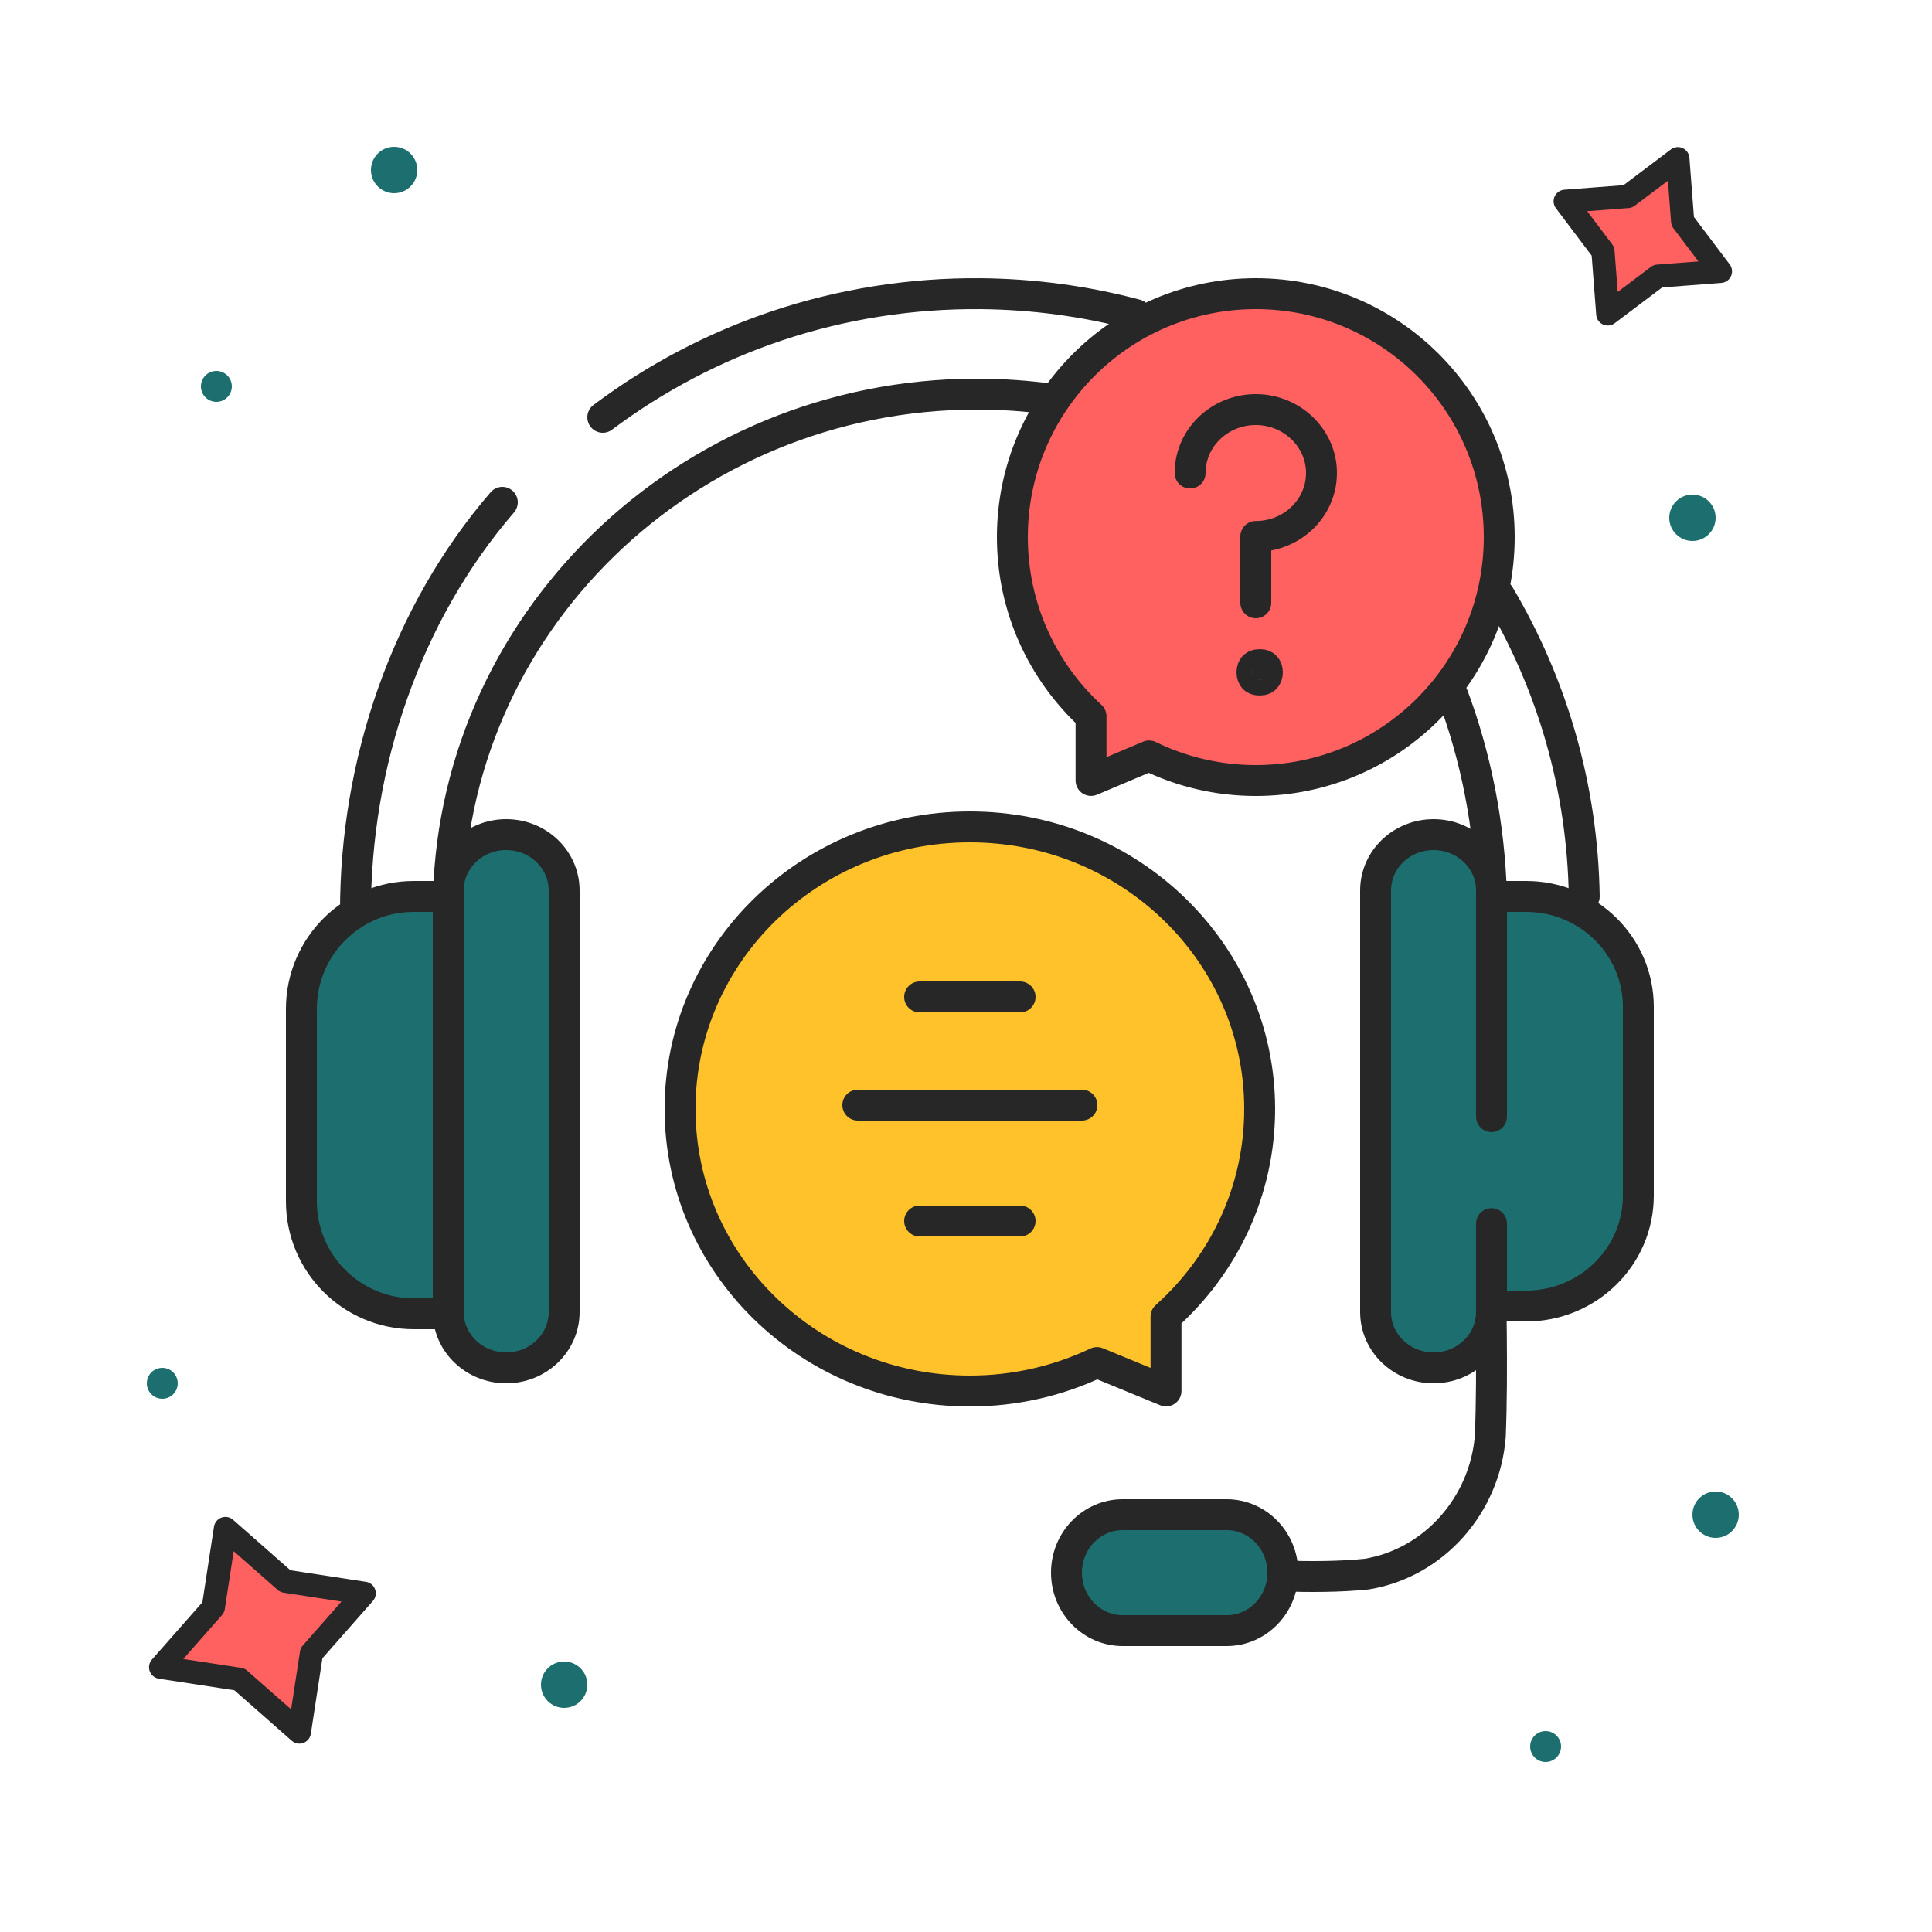
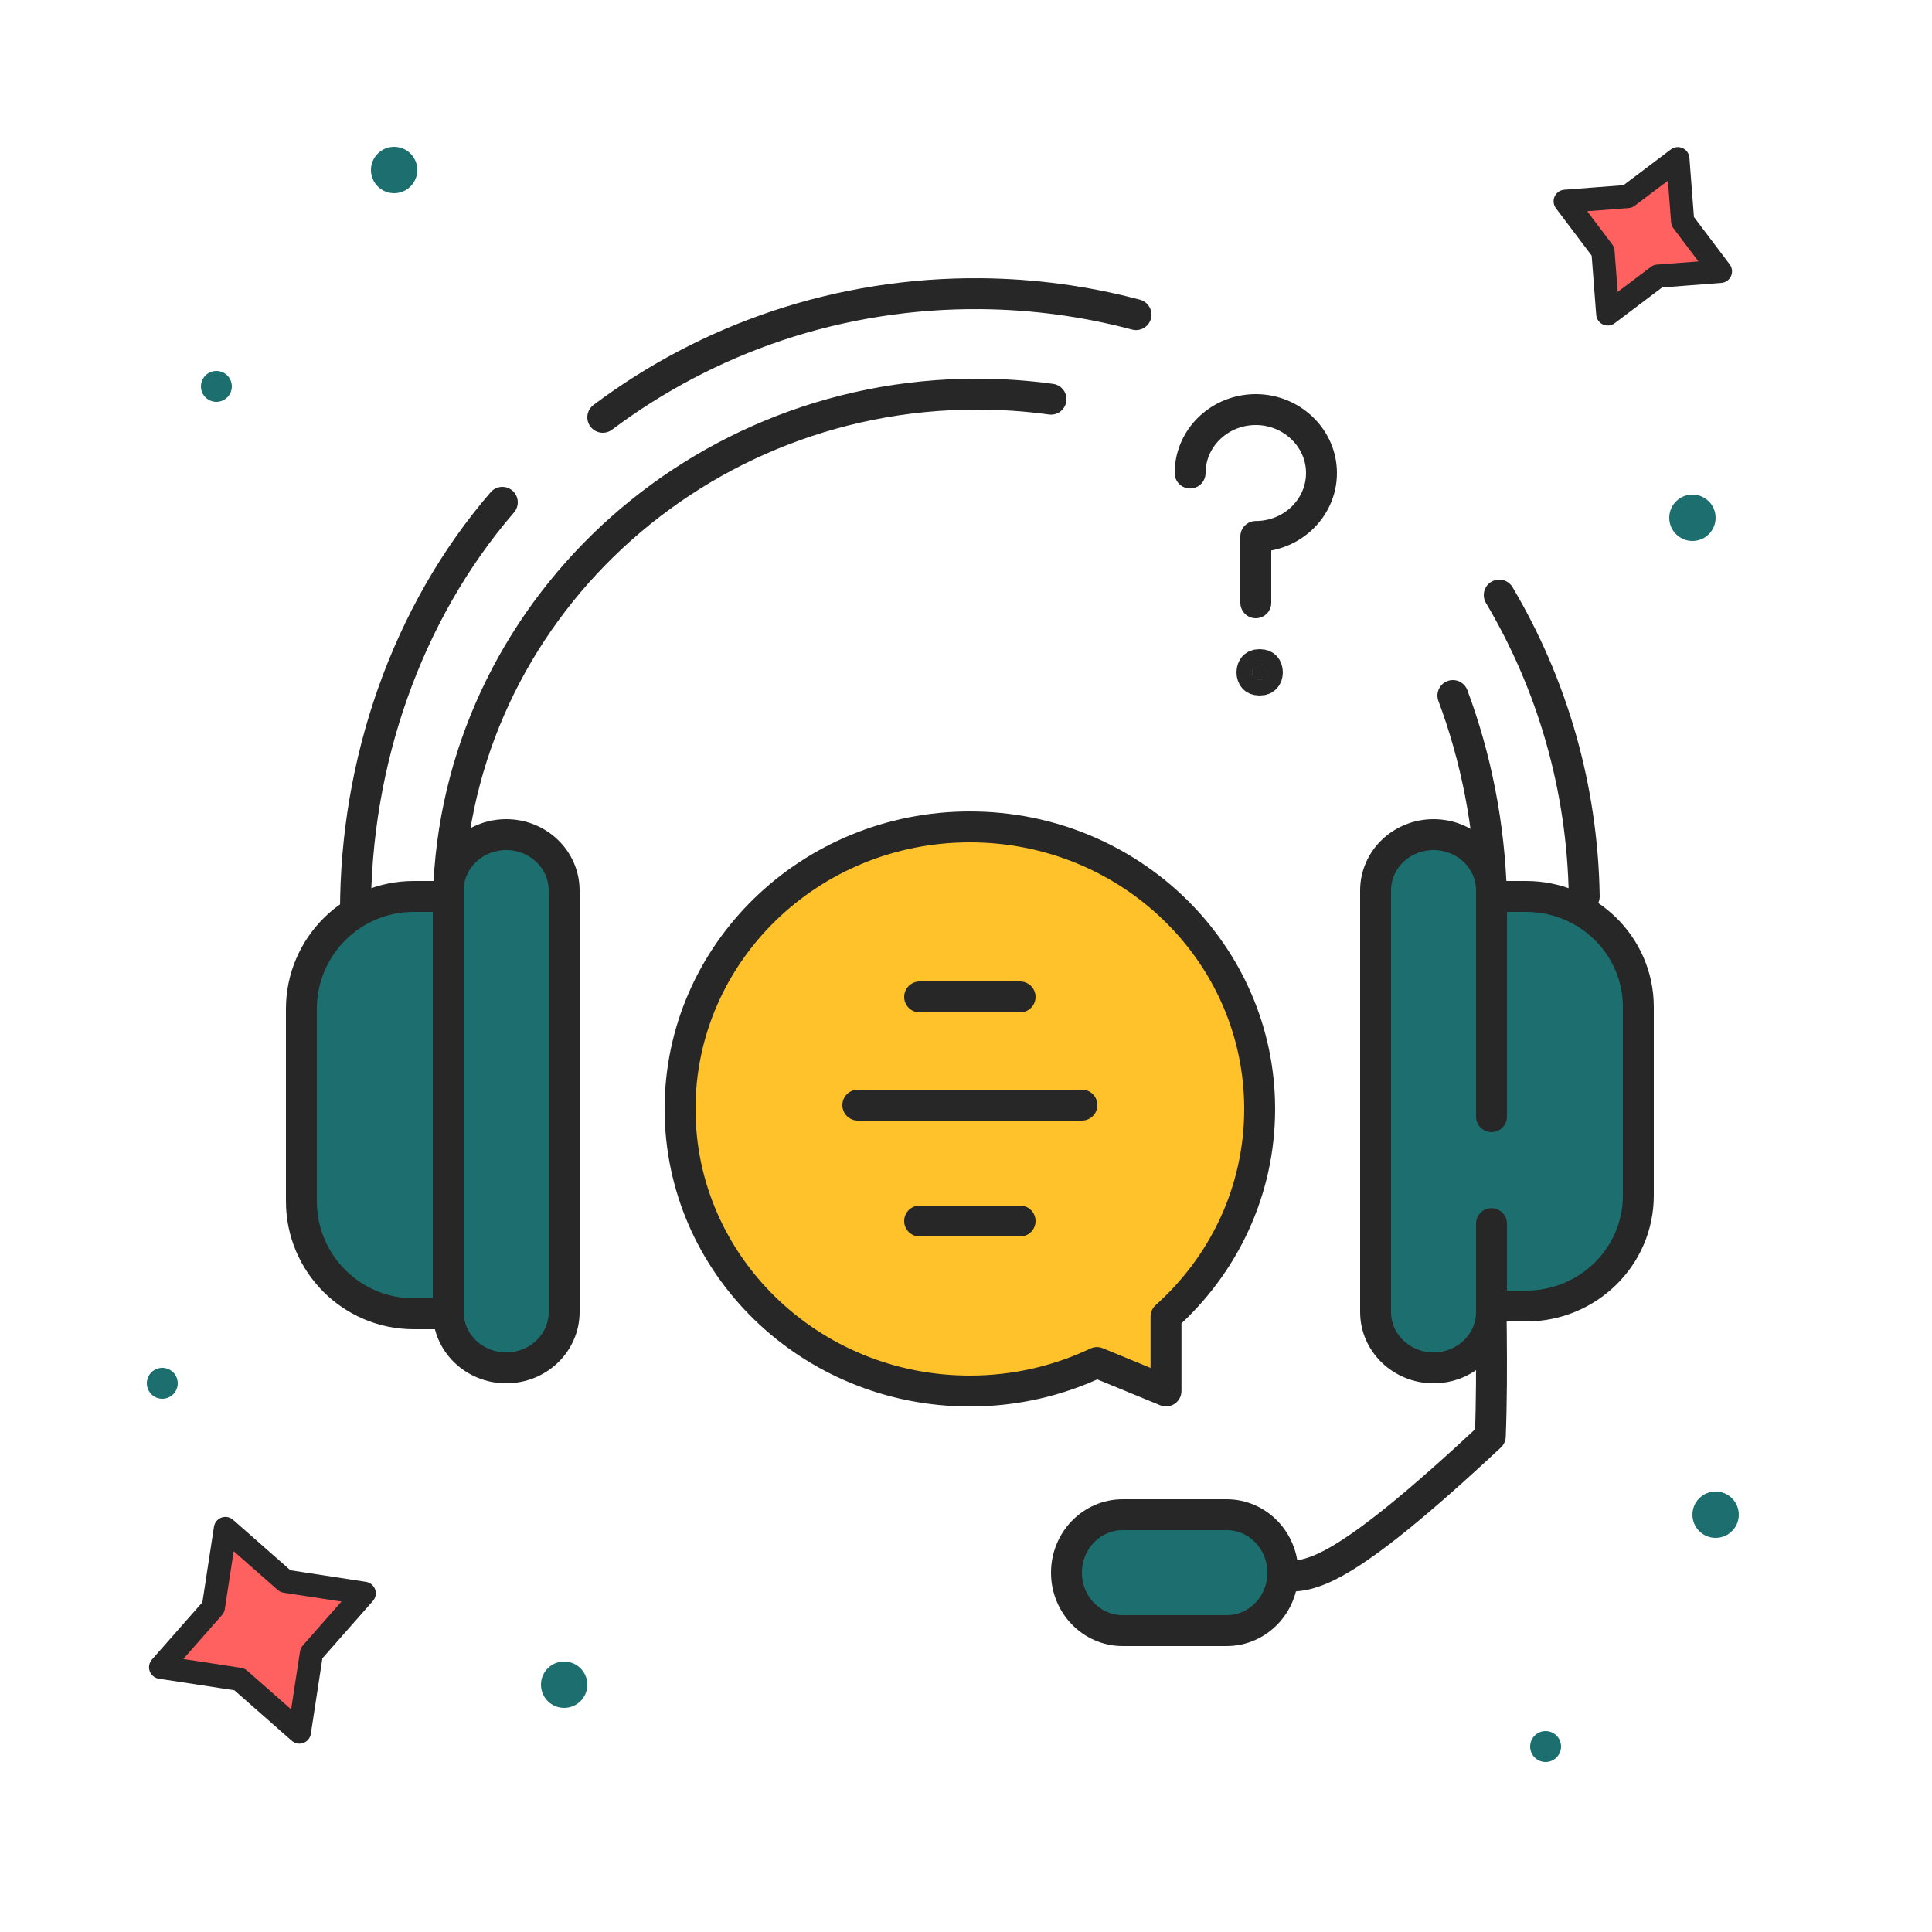
<svg xmlns="http://www.w3.org/2000/svg" width="250" height="250" viewBox="0 0 250 250" fill="none">
-   <path d="M192.867 159C192.845 168.002 193.192 176.923 192.845 185.845C192.149 194.766 185.542 202.26 176.847 203.688C173.37 204.045 169.544 204.045 166 203.937" stroke="#272727" stroke-width="4" stroke-miterlimit="10" stroke-linecap="round" stroke-linejoin="round" />
+   <path d="M192.867 159C192.845 168.002 193.192 176.923 192.845 185.845C173.37 204.045 169.544 204.045 166 203.937" stroke="#272727" stroke-width="4" stroke-miterlimit="10" stroke-linecap="round" stroke-linejoin="round" />
  <path d="M145.274 211H158.726C162.743 211 166 207.642 166 203.5C166 199.358 162.743 196 158.726 196H145.274C141.257 196 138 199.358 138 203.5C138 207.642 141.257 211 145.274 211Z" fill="#1D6F6F" stroke="#272727" stroke-width="4" stroke-miterlimit="10" stroke-linecap="round" stroke-linejoin="round" />
  <path d="M78 54C84.799 48.897 92.437 44.877 100.544 42.16C109.002 39.325 117.94 37.927 126.879 38.003C133.669 38.061 140.448 38.968 147 40.715" stroke="#272727" stroke-width="4" stroke-miterlimit="10" stroke-linecap="round" stroke-linejoin="round" />
  <path d="M46 118C45.969 98.776 52.552 79.425 65 65" stroke="#272727" stroke-width="4" stroke-miterlimit="10" stroke-linecap="round" stroke-linejoin="round" />
  <path d="M58 166V117.71C58 80.926 88.684 51 126.4 51C129.657 51 132.863 51.223 136 51.655" stroke="#272727" stroke-width="4" stroke-miterlimit="10" stroke-linecap="round" stroke-linejoin="round" />
  <path d="M193 116C192.75 106.777 190.988 97.998 188 90" stroke="#272727" stroke-width="4" stroke-miterlimit="10" stroke-linecap="round" stroke-linejoin="round" />
  <path d="M194 77C200.784 88.43 204.774 101.758 205 116" stroke="#272727" stroke-width="4" stroke-miterlimit="10" stroke-linecap="round" stroke-linejoin="round" />
  <path d="M57.819 116H53.533C45.507 116 39 122.518 39 130.559V155.441C39 163.482 45.507 170 53.533 170H58" fill="#1D6F6F" />
  <path d="M57.819 116H53.533C45.507 116 39 122.518 39 130.559V155.441C39 163.482 45.507 170 53.533 170H58" stroke="#272727" stroke-width="4" stroke-miterlimit="10" stroke-linecap="round" stroke-linejoin="round" />
  <path d="M65.5 108C69.642 108 73 111.235 73 115.225V169.775C73 173.765 69.642 177 65.5 177C61.358 177 58 173.765 58 169.775V115.225C58 111.235 61.358 108 65.5 108Z" fill="#1D6F6F" stroke="#272727" stroke-width="4" stroke-miterlimit="10" stroke-linecap="round" stroke-linejoin="round" />
  <path d="M193 169H197.467C205.493 169 212 162.602 212 154.711V130.289C212 122.398 205.493 116 197.467 116H193" fill="#1D6F6F" />
  <path d="M193 169H197.467C205.493 169 212 162.602 212 154.711V130.289C212 122.398 205.493 116 197.467 116H193" stroke="#272727" stroke-width="4" stroke-miterlimit="10" stroke-linecap="round" stroke-linejoin="round" />
  <path d="M193 144.492V115.225C193 111.235 189.642 108 185.5 108C181.358 108 178 111.235 178 115.225V169.775C178 173.765 181.358 177 185.5 177C189.642 177 193 173.765 193 169.775V158.337" fill="#1D6F6F" />
  <path d="M193 144.492V115.225C193 111.235 189.642 108 185.5 108C181.358 108 178 111.235 178 115.225V169.775C178 173.765 181.358 177 185.5 177C189.642 177 193 173.765 193 169.775V158.337" stroke="#272727" stroke-width="4" stroke-miterlimit="10" stroke-linecap="round" stroke-linejoin="round" />
  <path d="M125.5 107C146.211 107 163 123.342 163 143.5C163 154.129 158.331 163.695 150.881 170.366V179.99L141.94 176.313C136.975 178.673 131.397 180 125.5 180C104.789 180 88 163.658 88 143.5C88 123.342 104.789 107 125.5 107Z" fill="#FFC22A" stroke="#272727" stroke-width="4" stroke-miterlimit="10" stroke-linecap="round" stroke-linejoin="round" />
  <path d="M119 129H132" stroke="#272727" stroke-width="4" stroke-miterlimit="10" stroke-linecap="round" stroke-linejoin="round" />
  <path d="M119 158H132" stroke="#272727" stroke-width="4" stroke-miterlimit="10" stroke-linecap="round" stroke-linejoin="round" />
  <path d="M111 143H140" stroke="#272727" stroke-width="4" stroke-miterlimit="10" stroke-linecap="round" stroke-linejoin="round" />
-   <path d="M162.5 38C145.103 38 131 52.103 131 69.5C131 78.673 134.922 86.929 141.179 92.686V100.992L148.69 97.818C152.861 99.855 157.546 101 162.5 101C179.897 101 194 86.897 194 69.5C194 52.103 179.897 38 162.5 38Z" fill="#FF6161" stroke="#272727" stroke-width="4" stroke-miterlimit="10" stroke-linecap="round" stroke-linejoin="round" />
  <path d="M154 61.209C154 60.82 154.028 60.438 154.082 60.064C154.667 56.018 158.305 52.917 162.675 53.002C167.097 53.088 170.759 56.507 170.988 60.772C171.243 65.498 167.344 69.417 162.5 69.417V78" stroke="#272727" stroke-width="4" stroke-miterlimit="10" stroke-linecap="round" stroke-linejoin="round" />
  <path d="M163 88C163.456 88 163.652 87.849 163.754 87.734C163.889 87.582 164 87.323 164 86.999C164 86.675 163.89 86.417 163.756 86.266C163.654 86.152 163.459 86 163 86C162.544 86 162.348 86.151 162.246 86.266C162.111 86.418 162 86.677 162 87.001C162 87.325 162.11 87.583 162.244 87.734C162.345 87.848 162.541 88 163 88Z" fill="#272727" stroke="#272727" stroke-width="4" />
  <circle cx="73" cy="218" r="3" fill="#1D6F6F" />
  <circle cx="219" cy="67" r="3" fill="#1D6F6F" />
  <circle cx="51" cy="22" r="3" fill="#1D6F6F" />
  <circle cx="222" cy="196" r="3" fill="#1D6F6F" />
  <circle cx="28" cy="50" r="2" fill="#1D6F6F" />
  <circle cx="200" cy="226" r="2" fill="#1D6F6F" />
  <circle cx="21" cy="179" r="2" fill="#1D6F6F" />
  <path d="M29.171 197.785L36.921 204.607L47.127 206.171L40.304 213.921L38.74 224.127L30.99 217.304L20.784 215.74L27.607 207.99L29.171 197.785Z" fill="#FF6161" stroke="#272727" stroke-width="3" stroke-linejoin="round" />
  <path d="M217.113 20.534L217.733 28.631L222.623 35.113L214.526 35.733L208.044 40.623L207.424 32.527L202.534 26.044L210.63 25.424L217.113 20.534Z" fill="#FF6161" stroke="#272727" stroke-width="3" stroke-linejoin="round" />
</svg>